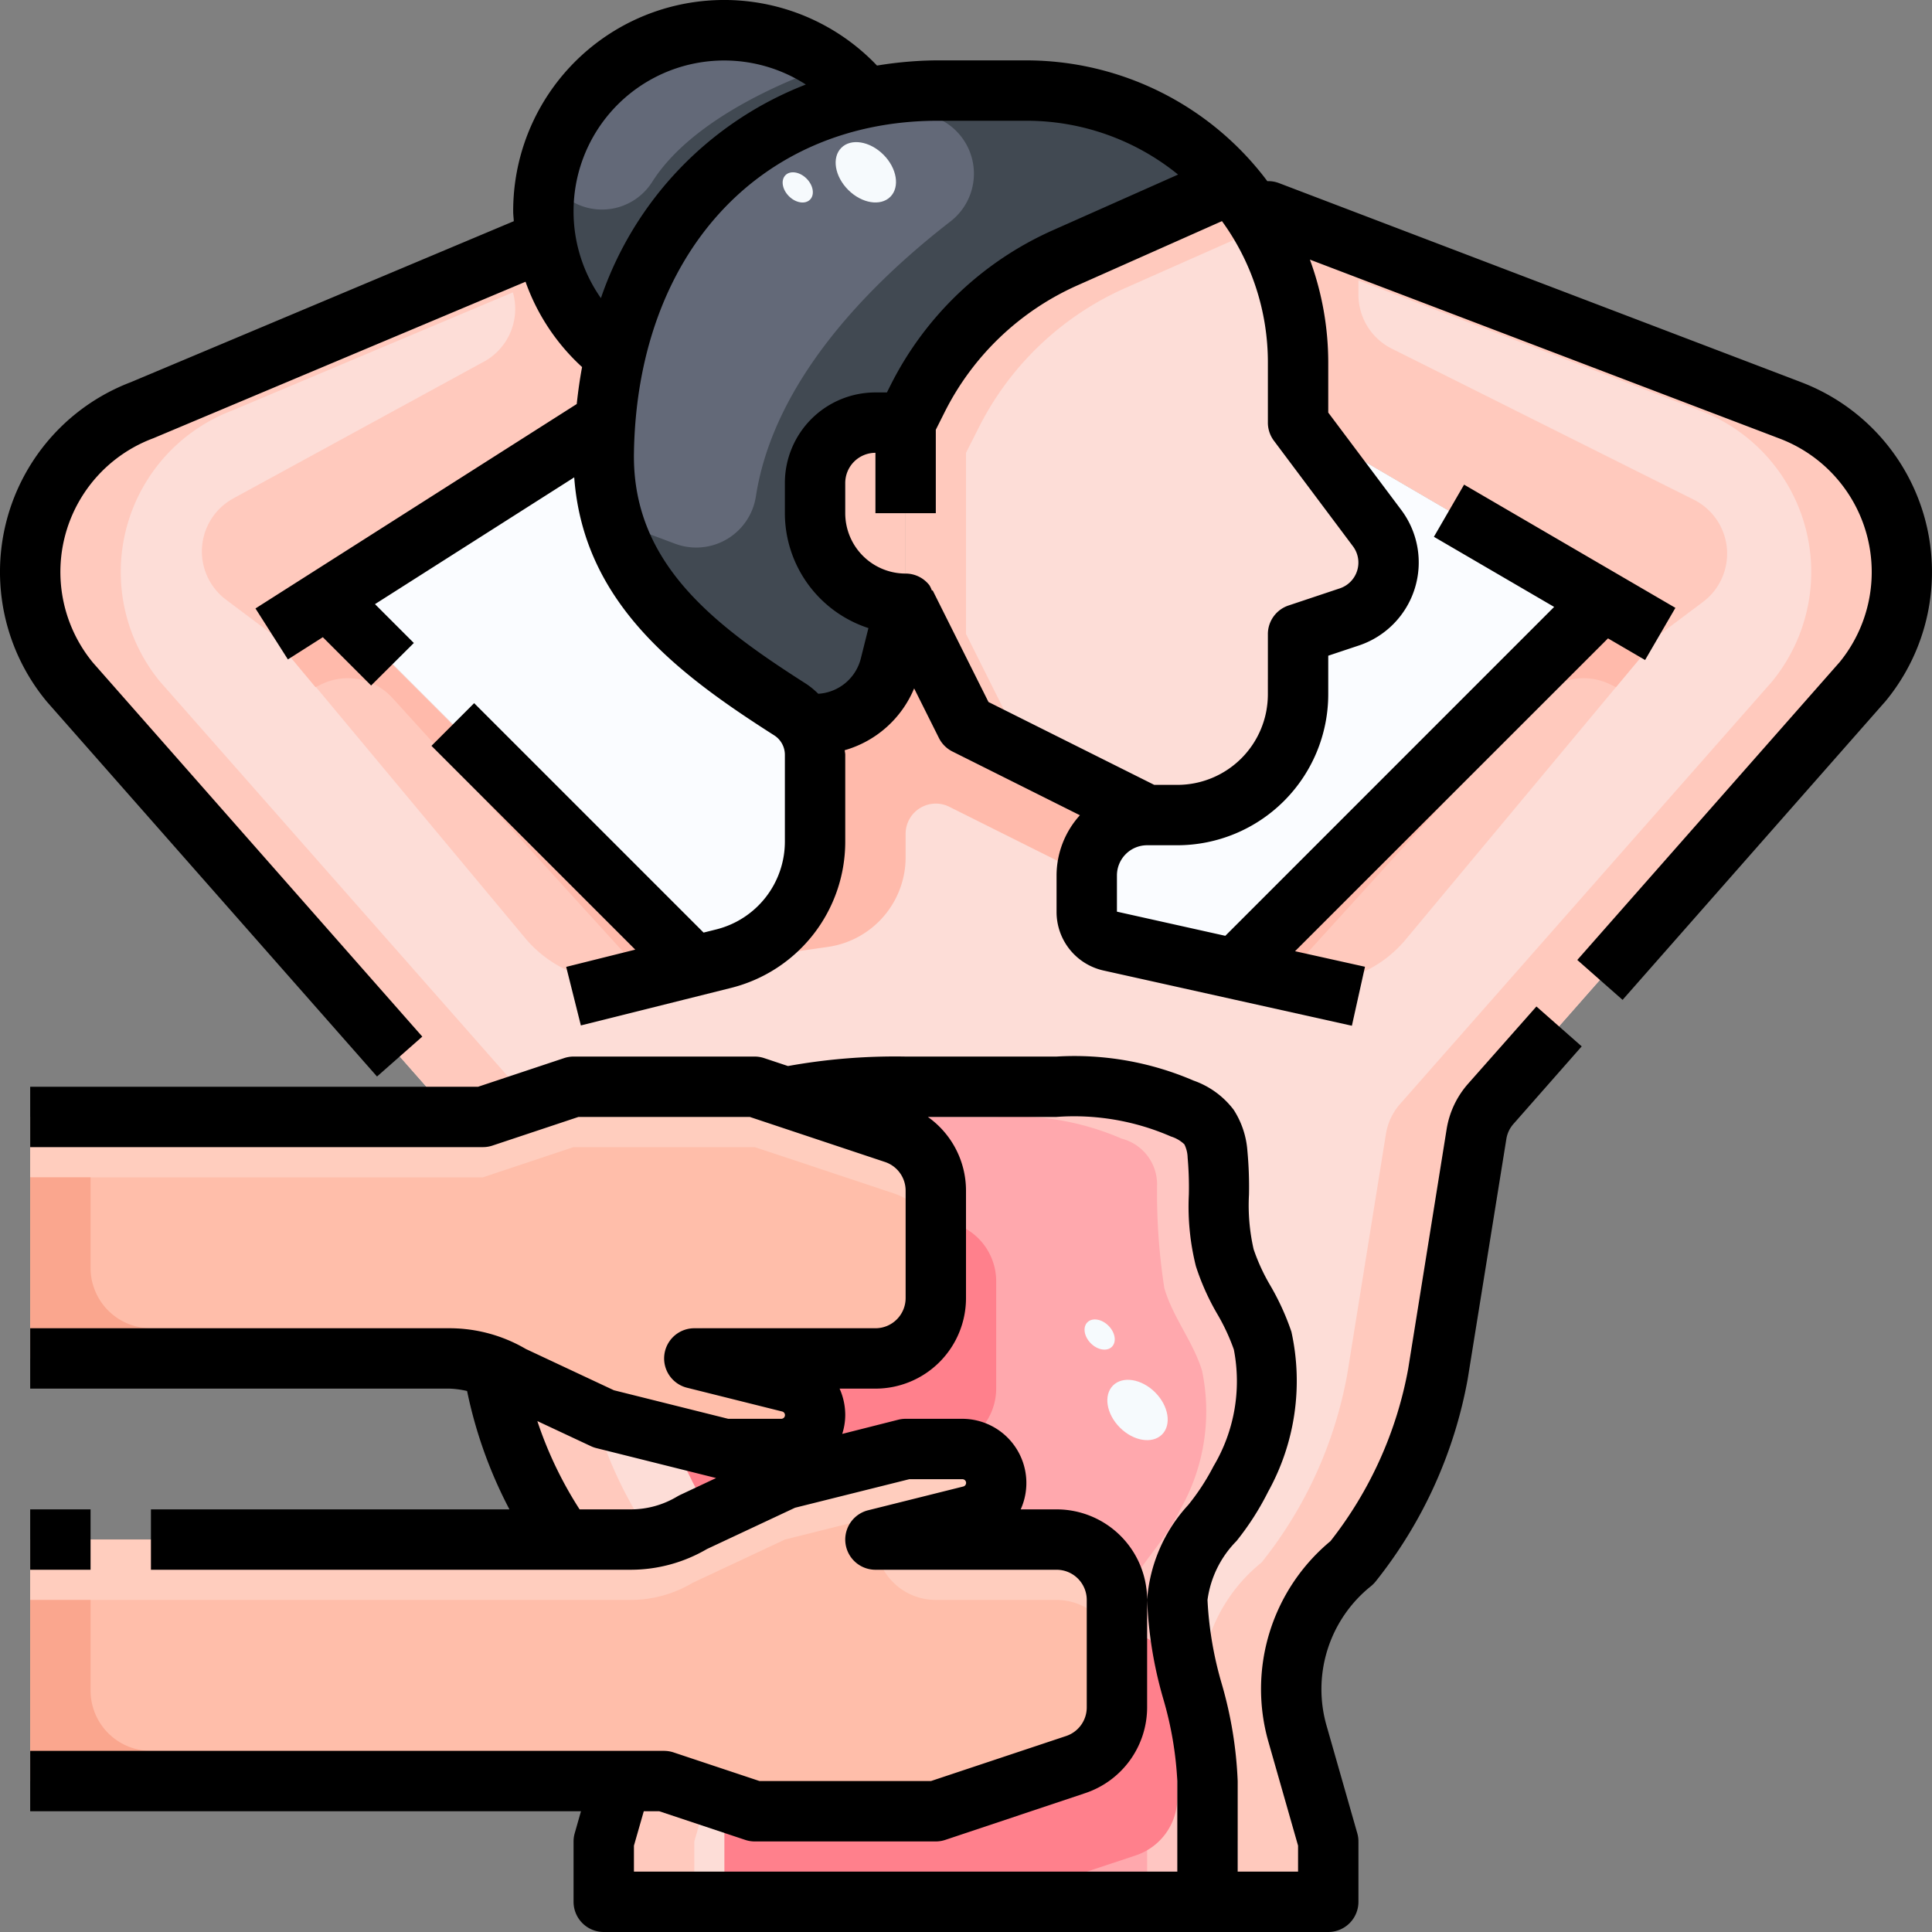
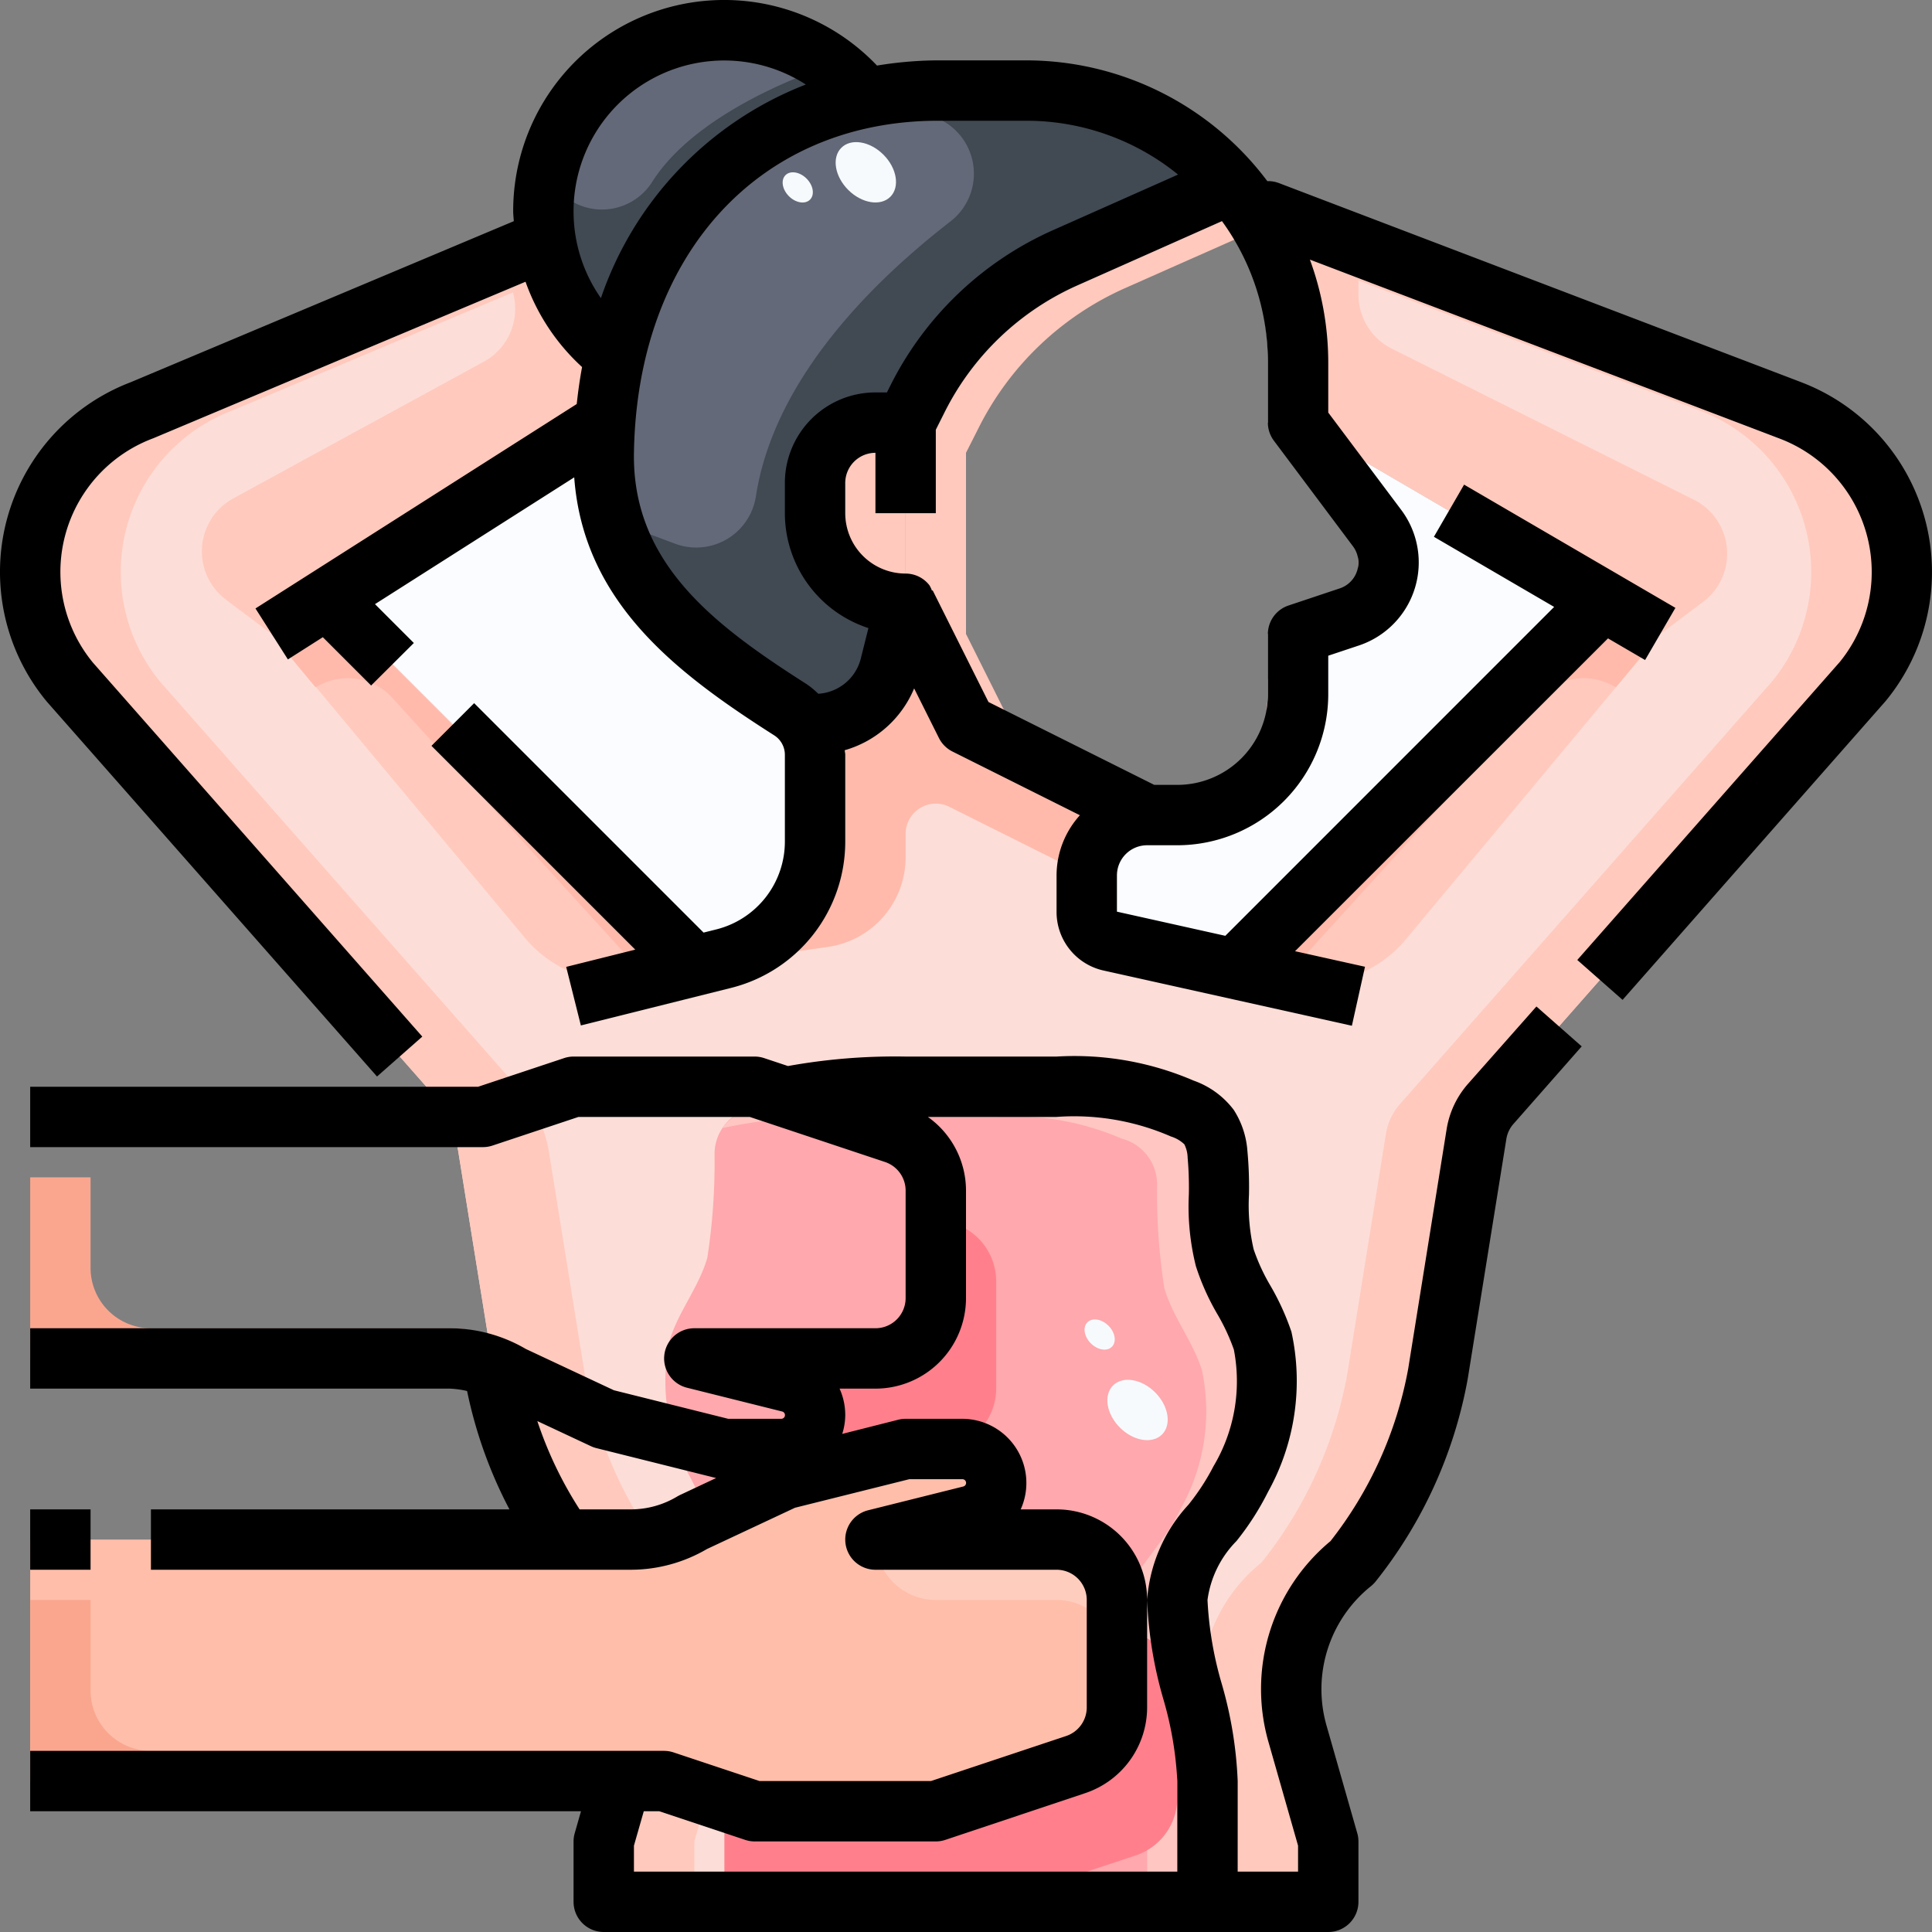
<svg xmlns="http://www.w3.org/2000/svg" viewBox="0 0 64 64">
  <rect x="0" y="0" width="64" height="64" fill="#808080" stroke="none" />
  <title>21-body treatment</title>
  <g id="_21-body_treatment" data-name="21-body treatment">
    <path d="M53.07,19.88,43,14V12a8.914,8.914,0,0,0-1.37-4.76L42,7l17.31,6.6a5.72,5.72,0,0,1,2.38,8.99L49.38,36.57a1.975,1.975,0,0,0-.47,1l-1.28,7.95a13.942,13.942,0,0,1-2.84,6.24,5.4,5.4,0,0,0-1.81,5.68L44,61v2H20V61l1.02-3.56a5.314,5.314,0,0,0,.2-1.47,5.379,5.379,0,0,0-2.01-4.21,13.942,13.942,0,0,1-2.84-6.24l-1.19-7.38a4.107,4.107,0,0,0-.94-2.01L2.31,22.59A5.72,5.72,0,0,1,4.69,13.6L18,8l.09-.01a5.991,5.991,0,0,0,2.29,3.8A14.346,14.346,0,0,0,20.05,14H20l-9.12,5.81L11,20,23,32l.97-.24A4.009,4.009,0,0,0,27,27.88V25a1.907,1.907,0,0,0-.21-.85L27,24a2.568,2.568,0,0,0,2.49-1.94L30,20l2,4,6,3a2.006,2.006,0,0,0-2,2v1.2a1,1,0,0,0,.78.97l4.2.93L41,32,53,20Z" style="fill:#fdddd7" />
    <path d="M53,20l.07-.12L43,14l2.62,3.49a1.9,1.9,0,0,1-.92,2.94L43,21v2a4,4,0,0,1-4,4H38a2.006,2.006,0,0,0-2,2v1.2a1,1,0,0,0,.78.97l4.2.93L41,32Z" style="fill:#fafcff" />
-     <path d="M30.4,13.21,30,14v6l2,4,6,3h1a4,4,0,0,0,4-4V21l1.7-.57a1.9,1.9,0,0,0,.92-2.94L43,14V12a8.914,8.914,0,0,0-1.37-4.76,7.853,7.853,0,0,0-.85-1.14l-5.5,2.44A9.938,9.938,0,0,0,30.4,13.21Z" style="fill:#fdddd7" />
    <path d="M20.38,11.79l.3.21-.3-.21A14.346,14.346,0,0,0,20.05,14c-.03.33-.05.66-.05,1-.06,4.2,3.03,6.49,6.19,8.51a1.754,1.754,0,0,1,.6.64L27,24a2.568,2.568,0,0,0,2.49-1.94L30,20a3,3,0,0,1-3-3V16a2.006,2.006,0,0,1,2-2h1l.4-.79a9.938,9.938,0,0,1,4.88-4.67l5.5-2.44A8.931,8.931,0,0,0,34,3H31a11.567,11.567,0,0,0-2.33.24,4.587,4.587,0,0,1,.33.44,4.587,4.587,0,0,0-.33-.44C24.32,4.12,21.38,7.41,20.38,11.79Z" style="fill:#636978" />
    <path d="M20.38,11.79c1-4.38,3.94-7.67,8.29-8.55A6,6,0,0,0,18,7a5.361,5.361,0,0,0,.09.99A5.991,5.991,0,0,0,20.38,11.79Z" style="fill:#636978" />
    <path d="M27,27.88V25a1.907,1.907,0,0,0-.21-.85,1.754,1.754,0,0,0-.6-.64C23.03,21.49,19.94,19.2,20,15c0-.34.02-.67.05-1H20l-9.12,5.81L11,20,23,32l.97-.24A4.009,4.009,0,0,0,27,27.88Z" style="fill:#fafcff" />
    <path d="M10.88,19.81,9,21l8.393,10.071a4,4,0,0,0,4.043,1.32L23,32,11,20Z" style="fill:#ffc9bd" />
    <path d="M53,20,41,32l-.02.1,1.637.366a4,4,0,0,0,3.947-1.342L55,21l-1.93-1.12Z" style="fill:#ffc9bd" />
    <path d="M61.99,15.7a5.705,5.705,0,0,0-2.68-2.1L45,8.144,42,7l-.37.24A8.914,8.914,0,0,1,43,12v2l10.07,5.88L55,21l1.411-1.058a2,2,0,0,0-.3-3.389l-10-5A2,2,0,0,1,45,9.764V9.288L56.31,13.6a5.72,5.72,0,0,1,2.38,8.99L46.38,36.57a1.975,1.975,0,0,0-.47,1l-1.28,7.95a13.942,13.942,0,0,1-2.84,6.24,5.4,5.4,0,0,0-1.81,5.68L41,61v2h3V61l-1.02-3.56a5.4,5.4,0,0,1,1.81-5.68,13.942,13.942,0,0,0,2.84-6.24l1.28-7.95a1.975,1.975,0,0,1,.47-1L61.69,22.59a5.722,5.722,0,0,0,.3-6.89Z" style="fill:#ffc9bd" />
    <path d="M22.21,51.76a13.942,13.942,0,0,1-2.84-6.24l-1.19-7.38a4.107,4.107,0,0,0-.94-2.01L5.31,22.59A5.72,5.72,0,0,1,7.69,13.6l9.3-3.915a1.992,1.992,0,0,1-1.02,2.328L7.73,16.51a2,2,0,0,0-.242,3.356L9,21l1.88-1.19L20,14h.05a14.346,14.346,0,0,1,.33-2.21,5.991,5.991,0,0,1-2.29-3.8L18,8l-1.562.657L4.69,13.6a5.72,5.72,0,0,0-2.38,8.99L14.24,36.13a4.107,4.107,0,0,1,.94,2.01l1.19,7.38a13.942,13.942,0,0,0,2.84,6.24,5.379,5.379,0,0,1,2.01,4.21,5.314,5.314,0,0,1-.2,1.47L20,61v2h3V61l1.02-3.56a5.314,5.314,0,0,0,.2-1.47A5.379,5.379,0,0,0,22.21,51.76ZM16.994,9.685a2.557,2.557,0,0,0-.091-.263A2,2,0,0,1,16.994,9.685Z" style="fill:#ffc9bd" />
    <path d="M38,27l-6-3-2-4-.51,2.06A2.568,2.568,0,0,1,27,24l-.21.15A1.907,1.907,0,0,1,27,25v2.88a4.009,4.009,0,0,1-3.03,3.88L23,32l4.424-.632A3,3,0,0,0,30,28.4v-.78a1,1,0,0,1,1.447-.894L36,29A2.006,2.006,0,0,1,38,27Z" style="fill:#ffbaab" />
    <path d="M29,14a2.006,2.006,0,0,0-2,2v1a3,3,0,0,0,3,3V14Z" style="fill:#ffc9bd" />
    <path d="M45.62,17.49,43,14V12a8.914,8.914,0,0,0-1.37-4.76,7.853,7.853,0,0,0-.85-1.14l-.734.325a8.537,8.537,0,0,1,.584.815A8.914,8.914,0,0,1,42,12v2l2.62,3.49a1.9,1.9,0,0,1-.92,2.94L42,21v2a4,4,0,0,1-4,4h1a4,4,0,0,0,4-4V21l1.7-.57a1.9,1.9,0,0,0,.92-2.94Z" style="fill:#ffeee5" />
    <path d="M32,15l.4-.79a9.938,9.938,0,0,1,4.88-4.67l4.511-2c-.057-.1-.1-.2-.161-.3a7.853,7.853,0,0,0-.85-1.14l-5.5,2.44a9.938,9.938,0,0,0-4.88,4.67L30,14v6l2,4,2,1-2-4Z" style="fill:#ffc9bd" />
    <path d="M53.07,19.88,53,20,41,32l-.02.1,1.527.342,8.474-9.321a2,2,0,0,1,2.374-.443l.174.087L55,21Z" style="fill:#ffbaab" />
    <path d="M10.91,19.88l.07.12,12,12,.02.1-1.527.342L13,23.121a2,2,0,0,0-2.374-.443l-.174.087L8.98,21Z" style="fill:#ffbaab" />
    <path d="M34,3H31a11.567,11.567,0,0,0-2.33.24A4.626,4.626,0,0,1,29,3.674c.5.007.992.036,1.452.088A2,2,0,0,1,31.5,7.324c-2.623,2.028-5.859,5.247-6.459,9.113a2,2,0,0,1-2.674,1.576L20.3,17.238c.842,2.838,3.342,4.644,5.889,6.272a1.754,1.754,0,0,1,.6.64L27,24a2.568,2.568,0,0,0,2.49-1.94L30,20a3,3,0,0,1-3-3V16a2.006,2.006,0,0,1,2-2h1l.4-.79a9.938,9.938,0,0,1,4.88-4.67l5.5-2.44A8.931,8.931,0,0,0,34,3Z" style="fill:#414952" />
    <path d="M27.52,2.154c-1.242.422-4.568,1.718-5.928,3.892a1.97,1.97,0,0,1-3.46-.294A6.039,6.039,0,0,0,18,7a5.361,5.361,0,0,0,.09.99,5.991,5.991,0,0,0,2.29,3.8c1-4.38,3.94-7.67,8.29-8.55A5.985,5.985,0,0,0,27.52,2.154Z" style="fill:#414952" />
    <path d="M45.62,17.49,43,14v1.332l1.62,2.158a1.9,1.9,0,0,1-.92,2.94l-.7.235V21l1.7-.57a1.9,1.9,0,0,0,.92-2.94Z" style="fill:#fdddd7" />
    <path d="M28,17V16a2.006,2.006,0,0,1,2-2H29a2.006,2.006,0,0,0-2,2v1a3,3,0,0,0,3,3v-.183A2.986,2.986,0,0,1,28,17Z" style="fill:#fdddd7" />
    <path d="M42,23a3.891,3.891,0,0,1-.05.5c.018,0,.032,0,.05,0a3,3,0,0,0,.964-.147c.011-.118.036-.232.036-.353v-.771a1.663,1.663,0,0,1-1,.271Z" style="fill:#ffc6c2" />
    <ellipse cx="28.682" cy="5.708" rx="0.825" ry="1.148" transform="translate(4.37 21.961) rotate(-45.02)" style="fill:#f6fafd" />
    <ellipse cx="26.427" cy="6.208" rx="0.413" ry="0.574" transform="translate(3.355 20.513) rotate(-45.02)" style="fill:#f6fafd" />
    <path d="M41.82,44.41A6.577,6.577,0,0,1,41.1,49c-.66,1.42-2.1,2.41-2.1,4,0,2,1,4.04,1,6v4H24V59c0-1.96,1-4,1-6,0-1.59-1.44-2.58-2.1-4a6.577,6.577,0,0,1-.72-4.59c.29-.96.97-1.77,1.25-2.74a20.525,20.525,0,0,0,.24-3.43,1.563,1.563,0,0,1,1.17-1.52A13.6,13.6,0,0,1,30,36h5a8.961,8.961,0,0,1,4.16.72,1.563,1.563,0,0,1,1.17,1.52,20.525,20.525,0,0,0,.24,3.43C40.85,42.64,41.53,43.45,41.82,44.41Z" style="fill:#ffa8ad" />
    <path d="M41.82,44.41c-.29-.96-.97-1.77-1.25-2.74a20.525,20.525,0,0,1-.24-3.43,1.563,1.563,0,0,0-1.17-1.52A8.961,8.961,0,0,0,35,36H30a13.6,13.6,0,0,0-5.16.72,1.874,1.874,0,0,0-.89.62c-.006.009-.007.02-.013.028A17,17,0,0,1,28,37h5a8.961,8.961,0,0,1,4.16.72,1.563,1.563,0,0,1,1.17,1.52,20.525,20.525,0,0,0,.24,3.43c.28.97.96,1.78,1.25,2.74A6.577,6.577,0,0,1,39.1,50c-.66,1.42-2.1,2.41-2.1,4,0,2,1,4.04,1,6v3h2V59c0-1.96-1-4-1-6,0-1.59,1.44-2.58,2.1-4A6.577,6.577,0,0,0,41.82,44.41Z" style="fill:#ffc6c2" />
-     <path d="M16.33,45.27A3.879,3.879,0,0,0,14.89,45H1V37H16l3-1h6l1.03.34,3.6,1.2A2.009,2.009,0,0,1,31,39.44V43a2.006,2.006,0,0,1-2,2H23l3.15.79A1.122,1.122,0,0,1,25.88,48H24l-4-1-3.05-1.43A3.545,3.545,0,0,0,16.33,45.27Z" style="fill:#ffbeaa" />
    <path d="M37,53v3.56a2.009,2.009,0,0,1-1.37,1.9L31,60H25l-3-1H1V51H20.89a4.018,4.018,0,0,0,2.06-.57L26,49l4-1h1.88a1.122,1.122,0,0,1,.27,2.21L29,51h6A2.006,2.006,0,0,1,37,53Z" style="fill:#ffbeaa" />
    <ellipse cx="37.682" cy="46.708" rx="0.825" ry="1.148" transform="translate(-21.993 40.346) rotate(-45.02)" style="fill:#f6fafd" />
    <ellipse cx="36.427" cy="44.208" rx="0.413" ry="0.574" transform="translate(-20.592 38.726) rotate(-45.02)" style="fill:#f6fafd" />
-     <path d="M29.63,37.54l-3.6-1.2L25,36H19l-3,1H1v2H16l3-1h6l1.03.34,3.6,1.2A2.009,2.009,0,0,1,31,41.44v-2A2.009,2.009,0,0,0,29.63,37.54Z" style="fill:#ffcdbe" />
-     <path d="M20.89,53a4.018,4.018,0,0,0,2.06-.57L26,51l4-1h1.88a1.1,1.1,0,0,1,.482.119A1.113,1.113,0,0,0,31.88,48H30l-4,1-3.05,1.43a4.018,4.018,0,0,1-2.06.57H1v2H20.89Z" style="fill:#ffcdbe" />
    <path d="M29,51a2,2,0,0,0,2,2h4a2.006,2.006,0,0,1,2,2V53a2.006,2.006,0,0,0-2-2Z" style="fill:#ffcdbe" />
    <path d="M29,45H23l3.15.79A1.122,1.122,0,0,1,25.88,48H31a2.006,2.006,0,0,0,2-2V42.44a2.009,2.009,0,0,0-1.37-1.9L31,40.33V43A2.006,2.006,0,0,1,29,45Z" style="fill:#ff808c" />
-     <path d="M27.5,48.626,25,48H24l-1.656-.414A12.43,12.43,0,0,0,22.9,49a6.777,6.777,0,0,0,.7,1.126L26,49Z" style="fill:#ff808c" />
    <path d="M39,59.56V56a2.006,2.006,0,0,0-2-2v2.56a2.009,2.009,0,0,1-1.37,1.9L31,60H25l-1-.333V62l3,1h6l4.63-1.54A2.009,2.009,0,0,0,39,59.56Z" style="fill:#ff808c" />
    <path d="M26.869,46.381A1.109,1.109,0,0,1,25.88,47H24l-4-1-3.05-1.43A4.018,4.018,0,0,0,14.89,44H5a2,2,0,0,1-2-2V39H1v6H14.89a4.018,4.018,0,0,1,2.06.57L20,47l4,1h1.88A1.118,1.118,0,0,0,27,46.88,1.08,1.08,0,0,0,26.869,46.381Z" style="fill:#faa68e" />
    <path d="M35.63,57.46,31,59H25l-3-1H5a2,2,0,0,1-2-2V53H1v6H22l3,1h6l4.63-1.54A2.009,2.009,0,0,0,37,56.56v-1A2.009,2.009,0,0,1,35.63,57.46Z" style="fill:#faa68e" />
    <path d="M29,44H23.277A1.987,1.987,0,0,0,23,45h6a2.006,2.006,0,0,0,2-2V42A2.006,2.006,0,0,1,29,44Z" style="fill:#faa68e" />
    <path d="M59.668,12.661l-17.312-6.6A1.006,1.006,0,0,0,42,6h-.019A9.981,9.981,0,0,0,34,2H30.994a12.8,12.8,0,0,0-1.942.172A6.988,6.988,0,0,0,17,7c0,.11.015.218.02.327L4.332,12.661A6.725,6.725,0,0,0,1.555,23.247L12.489,35.661l1.5-1.322L3.078,21.95a4.725,4.725,0,0,1,2-7.432L17.409,9.333a6.984,6.984,0,0,0,1.873,2.826c-.075.4-.132.809-.177,1.225L8.463,20.156l1.074,1.688,1.157-.736,1.6,1.6L13.709,21.3l-1.287-1.287,6.6-4.2c.307,4.166,3.427,6.507,6.624,8.546A.763.763,0,0,1,26,25v2.876a3,3,0,0,1-2.272,2.912l-.421.105-7.6-7.6-1.414,1.414,6.751,6.751-2.288.571.486,1.94,4.97-1.242A4.994,4.994,0,0,0,28,27.876V25c0-.051-.015-.1-.018-.148a3.548,3.548,0,0,0,2.3-2.048l.821,1.643a1,1,0,0,0,.448.448l4.222,2.111A2.979,2.979,0,0,0,35,29v1.2a1.987,1.987,0,0,0,1.566,1.952l8.217,1.827.434-1.954L42.9,31.51,53.267,21.147l1.229.717L55.5,20.136l-7-4.082L47.5,17.782l3.983,2.323L40.59,31,37,30.2V29a1,1,0,0,1,1-1h1a5.006,5.006,0,0,0,5-5V21.721l1.02-.34a2.9,2.9,0,0,0,1.4-4.486L44,13.667V12a9.907,9.907,0,0,0-.608-3.4L58.957,14.53a4.727,4.727,0,0,1,1.987,7.4L52.25,31.8l1.5,1.322,8.716-9.9a6.726,6.726,0,0,0-2.8-10.561ZM19,7a4.99,4.99,0,0,1,7.694-4.2,11.613,11.613,0,0,0-6.788,7.076A4.994,4.994,0,0,1,19,7Zm9.515,14.817a1.55,1.55,0,0,1-1.409,1.165,2.767,2.767,0,0,0-.381-.316c-3.047-1.943-5.777-3.99-5.725-7.651C21.1,8.466,25.117,4.039,31,4h3a7.96,7.96,0,0,1,5.025,1.783L34.873,7.629A11.027,11.027,0,0,0,29.5,12.762l-.12.238H29a3,3,0,0,0-3,3v1a4.007,4.007,0,0,0,2.768,3.806ZM44.821,18.1a.9.9,0,0,1-.434,1.389l-1.7.568A1,1,0,0,0,42,21v2a3,3,0,0,1-3,3h-.764l-5.491-2.745-1.85-3.7-.023.011a.974.974,0,0,0-.084-.179A1,1,0,0,0,30,19a2,2,0,0,1-2-2V16a1,1,0,0,1,1-1v2h2V14.236l.291-.58a9.021,9.021,0,0,1,4.394-4.2l4.794-2.131A7.944,7.944,0,0,1,42,12v2a1,1,0,0,0,.2.6Z" />
    <path d="M48.633,35.9a2.99,2.99,0,0,0-.712,1.509l-1.272,7.929a13.034,13.034,0,0,1-2.575,5.714,6.367,6.367,0,0,0-2.053,6.658L43,61.14V62H41V59a13.426,13.426,0,0,0-.526-3.214A11.888,11.888,0,0,1,40,53a3.424,3.424,0,0,1,.961-1.952,9.132,9.132,0,0,0,1.046-1.631,7.572,7.572,0,0,0,.773-5.3,8.327,8.327,0,0,0-.7-1.534,6.448,6.448,0,0,1-.552-1.2,6.525,6.525,0,0,1-.154-1.807,12.774,12.774,0,0,0-.052-1.449,2.889,2.889,0,0,0-.455-1.364,2.847,2.847,0,0,0-1.328-.967A9.974,9.974,0,0,0,35,35H29.992a19.962,19.962,0,0,0-3.889.314l-.787-.262A1,1,0,0,0,25,35H19a1,1,0,0,0-.316.052L15.838,36H1v2H16a1,1,0,0,0,.316-.052L19.162,37h5.676l4.478,1.492a1,1,0,0,1,.684.949V43a1,1,0,0,1-1,1H23a1,1,0,0,0-.243,1.97l3.15.787a.123.123,0,0,1-.03.243H24.123l-3.787-.946-2.918-1.368A5,5,0,0,0,14.892,44H1v2H14.892a3,3,0,0,1,.581.079A14.872,14.872,0,0,0,16.876,50H5v2H20.892a5,5,0,0,0,2.526-.686l2.918-1.368L30.123,49h1.754a.123.123,0,0,1,.03.243l-3.15.787A1,1,0,0,0,29,52h6a1,1,0,0,1,1,1v3.559a1,1,0,0,1-.684.949L30.838,59H25.162l-2.846-.948A1,1,0,0,0,22,58H1v2H19.246l-.207.726A.97.97,0,0,0,19,61v2a1,1,0,0,0,1,1H44a1,1,0,0,0,1-1V61a.97.97,0,0,0-.039-.274l-1.017-3.561a4.373,4.373,0,0,1,1.473-4.623,1.074,1.074,0,0,0,.154-.155,15.062,15.062,0,0,0,3.049-6.708L49.9,37.73a.985.985,0,0,1,.237-.5l2.259-2.567-1.5-1.322ZM22.526,49.524q-.046.023-.09.048A2.992,2.992,0,0,1,20.892,50H19.2A12.88,12.88,0,0,1,17.8,47.075l1.772.83a.977.977,0,0,0,.181.065l3.969.992ZM21,61.14,21.326,60h.512l2.846.948A1,1,0,0,0,25,61h6a1,1,0,0,0,.316-.052L35.949,59.4A3,3,0,0,0,38,56.559V53a3,3,0,0,0-3-3H33.812a2.126,2.126,0,0,0-1.935-3H30a1,1,0,0,0-.243.03L27.9,47.5a2.079,2.079,0,0,0,.1-.618A2.133,2.133,0,0,0,27.812,46H29a3,3,0,0,0,3-3V39.441A2.992,2.992,0,0,0,30.737,37h4.255a8.019,8.019,0,0,1,3.8.649,1.112,1.112,0,0,1,.442.259,1.051,1.051,0,0,1,.108.441,11.229,11.229,0,0,1,.04,1.223,8.129,8.129,0,0,0,.234,2.374,7.989,7.989,0,0,0,.714,1.592,6.754,6.754,0,0,1,.543,1.168,5.505,5.505,0,0,1-.675,3.867,7.49,7.49,0,0,1-.833,1.277A5.192,5.192,0,0,0,38,53a13.585,13.585,0,0,0,.533,3.27A11.75,11.75,0,0,1,39,59v3H21Z" />
    <rect x="1" y="50" width="2" height="2" />
  </g>
</svg>